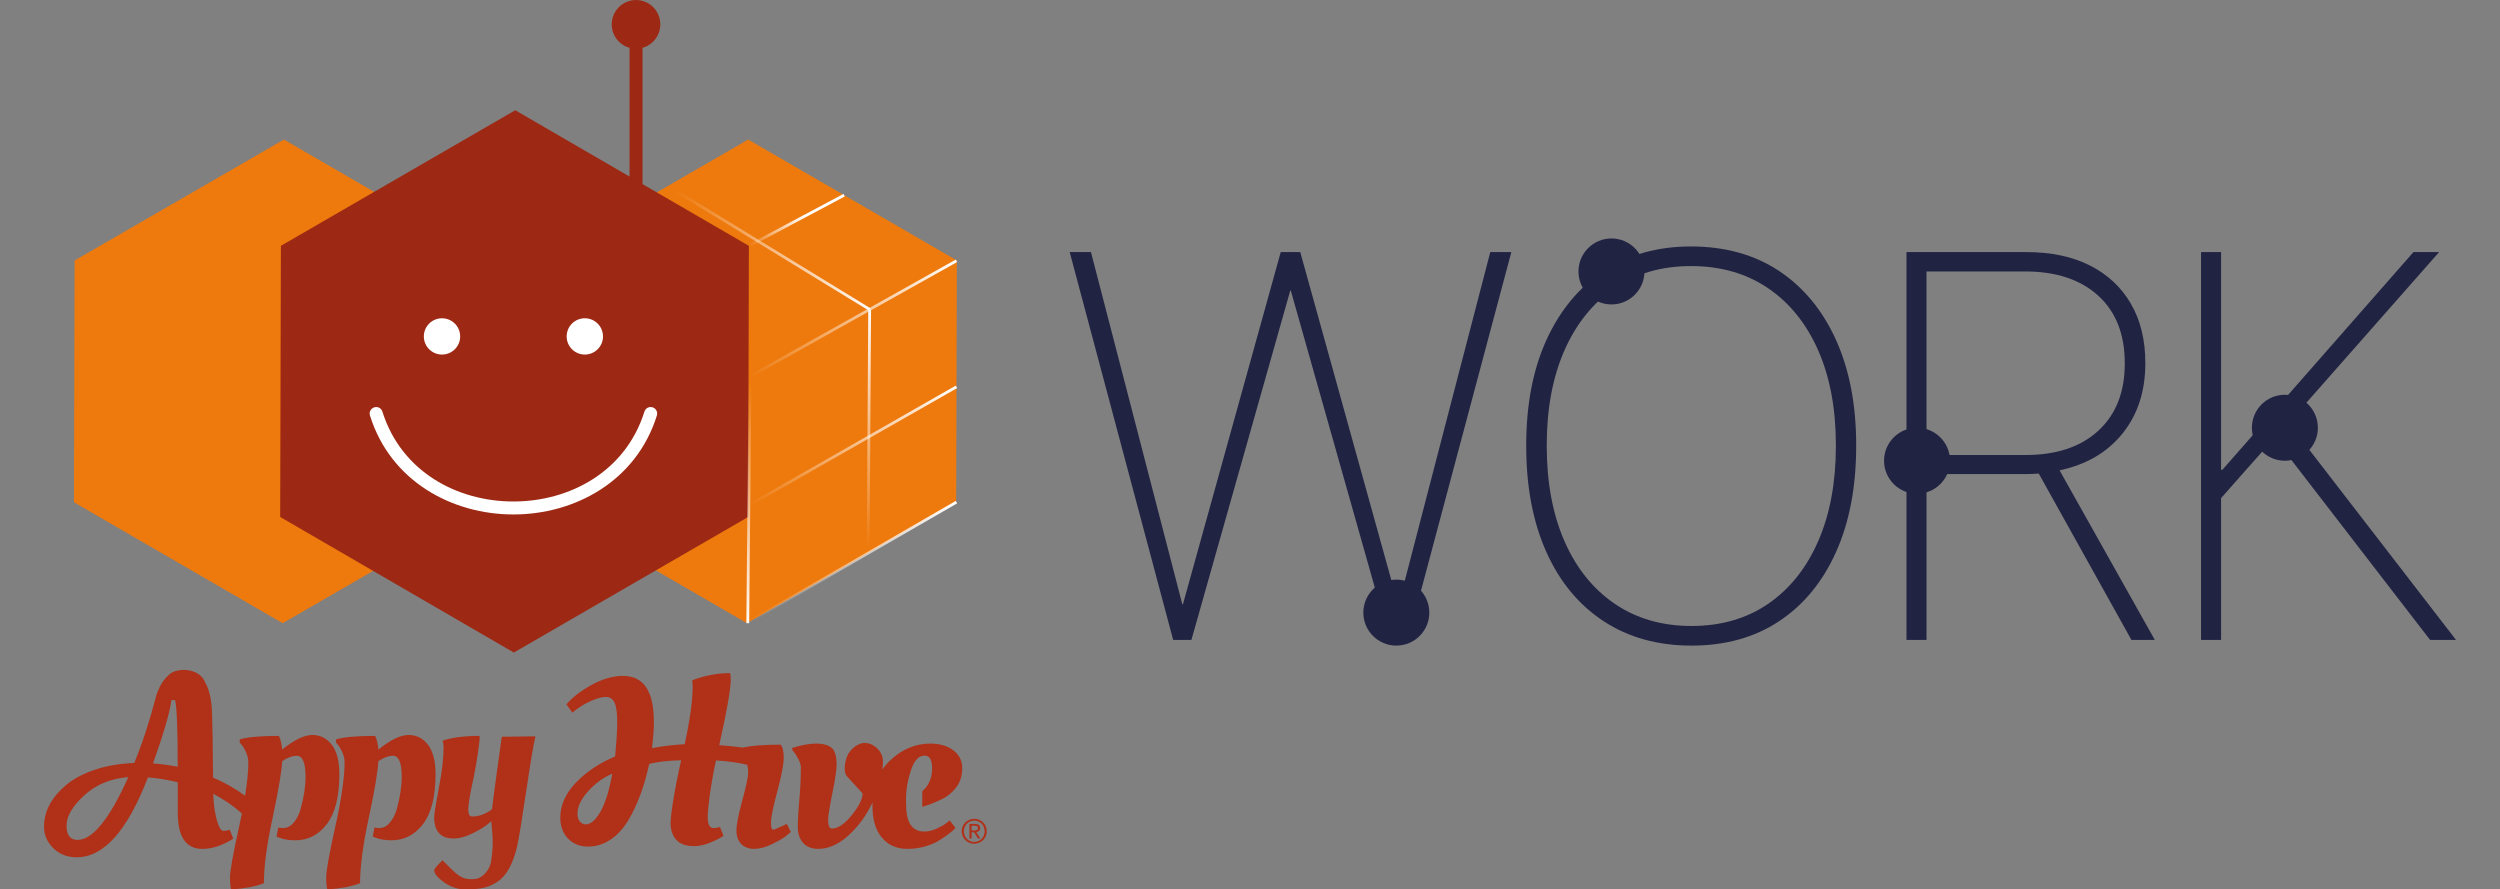
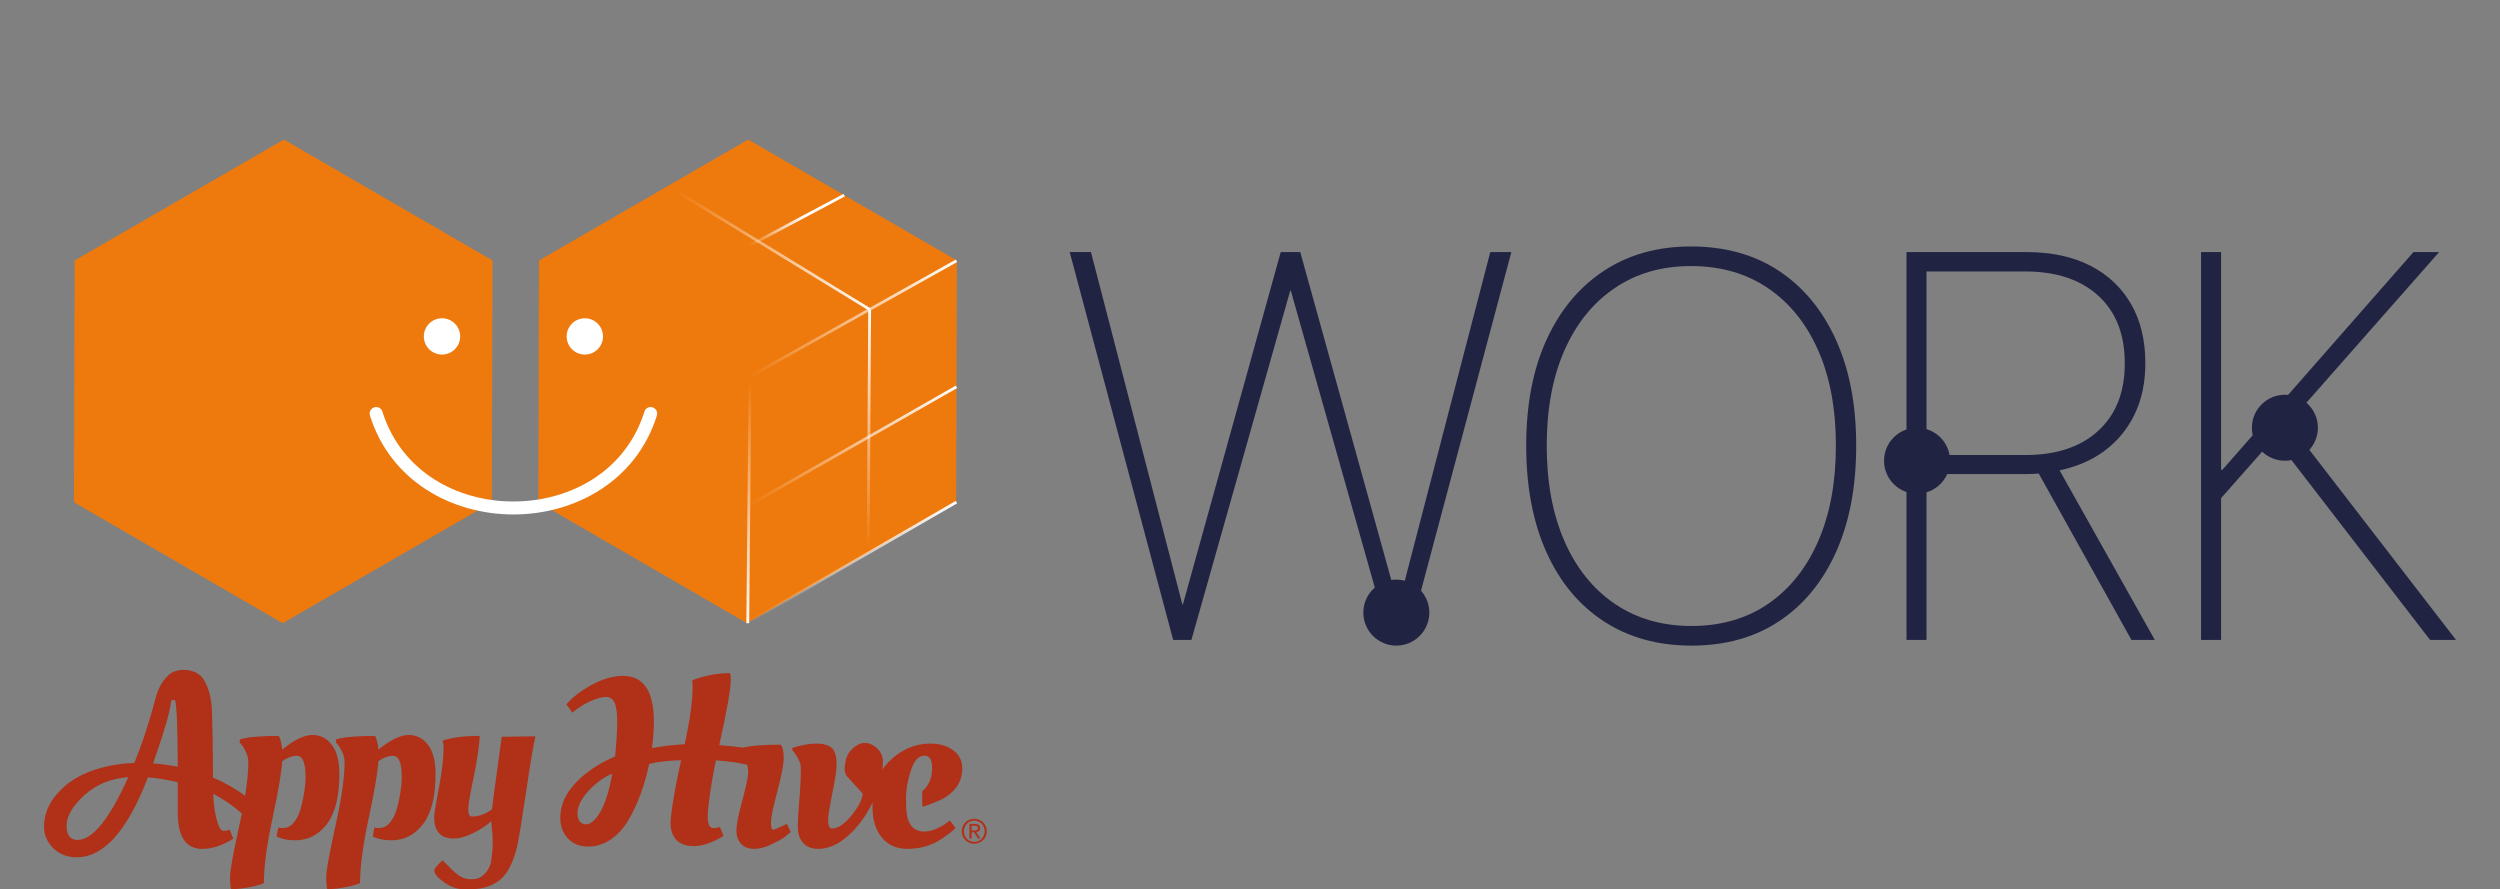
<svg xmlns="http://www.w3.org/2000/svg" xmlns:xlink="http://www.w3.org/1999/xlink" id="version_2" viewBox="0 0 888.85 316.22">
  <rect x="0" y="0" width="888.85" height="316.22" fill="#808080" stroke="none" />
  <defs>
    <style>.cls-1{stroke:url(#linear-gradient-5);}.cls-1,.cls-2,.cls-3,.cls-4,.cls-5,.cls-6,.cls-7{fill:none;stroke-miterlimit:10;}.cls-2{stroke:url(#linear-gradient-6);}.cls-3{stroke:url(#linear-gradient-7);}.cls-4{stroke:url(#linear-gradient-2);}.cls-5{stroke:url(#linear-gradient-4);}.cls-6{stroke:url(#linear-gradient-3);}.cls-8,.cls-9{fill:#b03018;}.cls-10{fill:#212343;}.cls-7{stroke:url(#linear-gradient);}.cls-11{fill:#9d2915;}.cls-11,.cls-9,.cls-12,.cls-13{fill-rule:evenodd;}.cls-12{fill:#fff;}.cls-13{fill:#ee7a0d;}</style>
    <linearGradient id="linear-gradient" x1="31" y1="114.63" x2="31" y2="1.71" gradientTransform="translate(326.02 65.06) rotate(60.74) scale(1 .75)" gradientUnits="userSpaceOnUse">
      <stop offset="0" stop-color="#fff" stop-opacity="0" />
      <stop offset="1" stop-color="#fff" />
    </linearGradient>
    <linearGradient id="linear-gradient-2" x1="123.61" y1="848.57" x2="123.61" y2="735.65" gradientTransform="translate(428.8 761.91) rotate(-179.65) scale(1 .77)" gradientUnits="userSpaceOnUse">
      <stop offset="0" stop-color="#fff" />
      <stop offset="1" stop-color="#fff" stop-opacity="0" />
    </linearGradient>
    <linearGradient id="linear-gradient-3" x1="-87.35" y1="690.13" x2="-87.35" y2="577.2" gradientTransform="translate(630.39 408.84) rotate(121.45) scale(1 .74)" xlink:href="#linear-gradient" />
    <linearGradient id="linear-gradient-4" x1="166.1" y1="811.14" x2="166.1" y2="698.21" gradientTransform="translate(426.92 769.79) rotate(-179.47) scale(1 .78)" xlink:href="#linear-gradient" />
    <linearGradient id="linear-gradient-5" x1="-13.13" y1="-193.72" x2="-13.13" y2="-306.65" gradientTransform="translate(214.34 129.88) rotate(62) scale(1 .34)" gradientUnits="userSpaceOnUse">
      <stop offset="0" stop-color="#fff" stop-opacity="0" />
      <stop offset=".23" stop-color="#fff" stop-opacity=".42" />
      <stop offset=".41" stop-color="#fff" stop-opacity=".73" />
      <stop offset=".53" stop-color="#fff" stop-opacity=".93" />
      <stop offset=".6" stop-color="#fff" />
    </linearGradient>
    <linearGradient id="linear-gradient-6" x1="72.71" y1="140.34" x2="72.71" y2="27.41" gradientTransform="translate(321.93 64.17) rotate(60.3) scale(1 .75)" xlink:href="#linear-gradient" />
    <linearGradient id="linear-gradient-7" x1="110.88" y1="168" x2="110.88" y2="55.07" gradientTransform="translate(320.9 61.54) rotate(59.98) scale(1 .76)" xlink:href="#linear-gradient" />
  </defs>
  <path class="cls-9" d="m117.99,264.86c-1.77-2.36-4.09-3.55-6.94-3.55s-6.43,1.74-10.74,5.19c-.17-2.1-.56-3.72-1.16-4.86-6.63,0-11.27.43-13.88,1.24l-.07,1.07.75.91c.56.67,1.09,1.57,1.6,2.76.48,1.19.75,2.29.75,3.31,0,3.19-.4,7.19-1.17,11.99-3.38-2.49-7.17-4.65-11.39-6.46-.07-11.03-.19-18.77-.36-23.25-.17-4.48-.97-7.98-2.39-10.51-2.18-5.67-10.99-5.48-13.34-2.35,0,0-2.52,1.97-4.05,6.81-2.3,8.91-4.91,16.94-7.86,24.11-5.08.19-9.72.98-13.88,2.36-4.18,1.41-7.57,3.17-10.16,5.31-2.59,2.14-4.57,4.45-5.97,6.96-1.38,2.5-2.08,5.19-2.08,8.08s1.11,5.41,3.29,7.58c2.2,2.14,4.98,3.24,8.32,3.24,9.63,0,18.07-9.46,25.32-28.4,3.17.21,6.7.79,10.62,1.72v10.79c0,8.62,2.9,12.91,8.71,12.91,3.48,0,7.16-1.19,11.03-3.62l-1.26-3.19c-.85.29-1.57.41-2.18.41-1.06,0-1.98-1.74-2.76-5.27-.51-2.14-.82-4.76-.92-7.91,3.8,1.98,7.18,4.32,10.17,6.99-.29,1.45-.6,2.93-.94,4.49-2.18,9.84-3.27,15.89-3.27,18.15s.15,3.69.41,4.36c4.74-.29,8.61-1.02,11.63-2.22,0-5.88,1.02-13.63,3.1-23.23,2.06-9.6,3.19-16.32,3.41-20.15,1.84-1.26,3.56-1.91,5.2-1.91,2.06,0,3.1,2.48,3.1,7.41,0,3.48-.58,7.24-1.69,11.29-.56,2.03-1.38,3.69-2.47,5-1.09,1.33-2.35,1.98-3.8,1.98-.68,0-1.26-.05-1.74-.17l-.6,3.22.85.33c1.55.64,3.51.98,5.85.98,4.5,0,8.25-1.93,11.2-5.79,2.95-3.86,4.43-9.79,4.43-17.75,0-4.55-.89-8-2.64-10.36Zm-90.41,33.76c-2.61,0-3.92-1.67-3.92-5.03s2.08-6.93,6.26-10.79c4.16-3.84,9.41-6,15.7-6.5-6.68,14.89-12.7,22.32-18.04,22.32Zm26.82-27.18c3.85-10.82,6.02-18.3,6.53-22.47.1-.05.31-.1.65-.1s.56.05.68.1c.6,2.24.92,10.12.92,23.63-3.12-.6-6.05-.98-8.78-1.17Z" />
  <g id="Path">
    <path class="cls-9" d="m152.21,264.86c-1.77-2.36-4.09-3.55-6.94-3.55s-6.43,1.74-10.74,5.19c-.17-2.1-.56-3.72-1.16-4.86-6.63,0-11.27.43-13.88,1.24l-.07,1.07.75.91c.56.67,1.09,1.57,1.6,2.76.48,1.19.75,2.29.75,3.31,0,5.34-1.09,12.94-3.27,22.78-2.18,9.84-3.27,15.89-3.27,18.15s.15,3.69.41,4.36c4.74-.29,8.61-1.02,11.63-2.22,0-5.88,1.02-13.63,3.1-23.23,2.06-9.6,3.19-16.32,3.41-20.15,1.84-1.26,3.56-1.91,5.2-1.91,2.06,0,3.1,2.48,3.1,7.41,0,3.48-.58,7.24-1.69,11.29-.56,2.03-1.38,3.69-2.47,5-1.09,1.33-2.35,1.98-3.8,1.98-.68,0-1.26-.05-1.74-.17l-.6,3.22.85.33c1.55.64,3.51.98,5.85.98,4.5,0,8.25-1.93,11.2-5.79,2.95-3.86,4.43-9.79,4.43-17.75,0-4.55-.89-8-2.64-10.36Z" />
  </g>
  <g id="Path-2">
    <path class="cls-9" d="m188.79,261.81c-5.15.04-10.39.14-10.39.14,0,0-3.32,23.75-3.47,25.78-2.3,1.72-4.67,2.57-7.11,2.57-.89,0-1.33-.83-1.33-2.55s.6-5.36,1.84-10.96c1.21-5.6,2.46-14.39,2.17-15.15-5.22,0-10.13.57-13.13,1.72.22.71.34,1.5.34,2.31,0,3.86-.56,8.65-1.67,14.41-1.11,5.77-1.67,9.27-1.67,10.46,0,5.05,2.3,7.58,6.92,7.58,2.13,0,4.55-.69,7.28-2.1,2.71-1.38,4.74-2.74,6.09-4.07.73,6.89.67,9.54-.05,14.27-.54,3.52-3.47,6-5.31,6.24-5.48.73-6.88-1.64-11.97-6.6,0,0-2.95,2.76-2.95,3.53,0,1.19,1.16,2.64,3.53,4.34,2.37,1.64,4.86,2.5,7.52,2.5s4.81-.19,6.48-.57c1.67-.38,3.34-1.12,4.98-2.17,1.64-1.1,3.02-2.69,4.18-4.84,1.14-2.14,2.03-4.62,2.71-7.41.65-2.81,1.74-9.41,3.29-19.87,1.55-10.46,2.64-16.99,3.31-19.56h-1.6Z" />
  </g>
  <path class="cls-9" d="m327.92,281.28c-.03,1.84-.04,4.05,0,5.57,2.25-.64,4.65-1.58,7.17-2.81,1.93-.98,3.6-2.38,4.96-4.19,1.35-1.81,2.06-4.05,2.06-6.72s-1.06-4.79-3.19-6.38c-2.13-1.57-4.81-2.38-8.1-2.38-5.35,0-10.11,2-14.32,5.98-1.05.99-1.97,2.08-2.76,3.25.1-.98.17-1.94.17-2.9,0-1.69-.63-3.17-1.84-4.43-1.23-1.26-3.83-2.99-6.7-1.64,0,0-3.06,1.26-4.27,4.46-.76,2.02-1.25,5.47-.06,6.81l5.68,6.24c-.12,2.1-1.45,4.69-3.97,7.79-2.54,3.1-4.86,4.65-6.99,4.65-.89,0-1.33-1.1-1.33-3.29,0-1.1.48-4.17,1.5-9.24,1.02-5.07,1.52-8.43,1.52-10.1,0-3.07-.6-5.1-1.81-6.1-1.21-.98-3.02-1.48-5.44-1.48s-5.6.6-8.6,1.57l.21.9c.68.71,1.33,1.69,1.96,2.88.63,1.21.97,2.26.97,3.12,0,3.91-.19,7.81-.56,11.77-.36,3.95-.53,7.1-.53,9.43s.63,4.22,1.89,5.65c1.26,1.41,3.05,2.12,5.39,2.12,3.72,0,7.4-1.67,11.03-5.05,3.41-3.18,6.16-7.01,8.28-11.48-.02.43-.05.86-.05,1.3,0,4.79,1.11,8.53,3.34,11.2,2.22,2.69,5.25,4.03,9.09,4.03s7.4-.88,10.64-2.62c1.16-.67,2.39-1.48,3.75-2.48,1.33-.98,2.23-1.76,2.68-2.38l-2.01-2.64-1.26,1c-.85.67-2.01,1.31-3.51,1.98-1.5.67-2.93.98-4.26.98-3.92,0-6.05-2.57-6.43-7.74l-.1-4.03c0-3.05.56-6.36,1.72-9.91,1.14-3.53,2.76-5.31,4.89-5.31,1.79,0,2.68,1.5,2.68,4.45s-.85,5.38-2.52,7.24c-.31.34-.63.65-.98.94Z" />
  <path class="cls-9" d="m279.73,292.92l-.99.5c-2.25,1.05-3.53,1.57-3.85,1.57-.53,0-.77-.86-.77-2.6s.75-5.41,2.25-11.03c1.5-5.62,2.27-9.6,2.27-11.91s-.36-3.86-1.09-4.69c-6.02,0-10.5.36-13.49,1.03-2.26-.33-5.04-.61-8.34-.86,2.71-12.13,4.09-19.89,4.09-23.3,0-1.1-.1-1.86-.24-2.31-4.52,0-9.02.86-13.47,2.55.1.5.17,1.22.17,2.14,0,5.05-.94,11.91-2.83,20.58-4.14.24-8.01.69-11.63,1.41.44-3.62.68-6.72.68-9.32,0-10.91-3.65-16.37-10.96-16.37-3.63,0-7.4,1.1-11.29,3.26-3.89,2.17-6.84,4.46-8.85,6.86l2.1,2.95c1.98-1.69,4.14-3.05,6.41-4.07,2.27-1,4.11-1.52,5.51-1.52s2.42.67,3.07,1.98c.63,1.33.97,3.6.97,6.79s-.27,7.34-.75,12.39c-5.66,2.38-10.3,5.5-13.98,9.36-3.68,3.86-5.51,8-5.51,12.39,0,3.07.92,5.55,2.76,7.46,1.84,1.88,4.21,2.84,7.11,2.84s5.56-.86,8.03-2.5c2.44-1.67,4.52-3.95,6.26-6.81,3.34-5.65,5.8-12.34,7.45-20.08,2.83-.76,6.63-1.19,11.37-1.31-2.52,10.98-3.77,19.8-3.77,22.27s.65,4.5,2.01,6c1.33,1.5,3.46,2.26,6.39,2.26s6.41-1.19,10.42-3.62l-1.26-3.19c-.85.29-1.62.4-2.35.4-1.35,0-2.01-1.36-2.01-4.07s.97-10.74,2.93-19.99c4.24.27,7.95.79,11.13,1.55.23.87.34,1.76.34,2.67,0,1.52-.7,4.86-2.1,10.01-1.4,5.15-2.08,8.7-2.08,10.7s.56,3.6,1.67,4.76c1.11,1.17,2.66,1.76,4.62,1.76s4.06-.57,6.34-1.67c2.27-1.12,3.85-2,4.69-2.67.82-.67,1.5-1.21,2.01-1.67l-1.43-2.88Zm-66.23-4.36c-1.74,3.03-3.48,4.53-5.25,4.53-.8,0-1.48-.31-2.06-.98-.58-.67-.87-1.6-.87-2.81,0-2.57,1.28-5.24,3.85-8.05,2.56-2.81,5.39-4.86,8.51-6.19-1.06,6-2.47,10.51-4.18,13.51Z" />
  <path class="cls-8" d="m341.92,295.55c0-.63.12-1.21.35-1.76.24-.54.56-1.01.97-1.41.41-.39.88-.7,1.42-.93.54-.23,1.12-.34,1.72-.34s1.18.11,1.72.34c.54.23,1.02.54,1.42.93.41.39.73.86.97,1.41.24.54.35,1.13.35,1.76s-.12,1.22-.35,1.76c-.24.54-.56,1.01-.97,1.4-.41.39-.88.7-1.42.93-.54.23-1.12.34-1.72.34s-1.18-.11-1.72-.34c-.54-.23-1.02-.54-1.42-.93-.41-.39-.73-.86-.97-1.4-.24-.54-.35-1.13-.35-1.76Zm.79,0c0,.54.1,1.04.29,1.5.19.46.45.86.78,1.2.33.34.72.6,1.17.8.45.19.93.29,1.44.29s.99-.1,1.44-.29c.44-.19.83-.46,1.17-.8.33-.34.59-.74.79-1.2.19-.46.29-.96.29-1.5s-.1-1.03-.29-1.5-.45-.87-.79-1.2c-.33-.34-.72-.6-1.17-.8-.44-.19-.92-.29-1.44-.29s-.99.1-1.44.29c-.45.19-.84.46-1.17.8-.33.34-.59.74-.78,1.2s-.29.96-.29,1.5Zm1.97-2.6h1.97c1.22,0,1.83.49,1.83,1.48,0,.47-.13.81-.4,1.03-.26.22-.59.35-.99.39l1.5,2.29h-.85l-1.42-2.23h-.85v2.23h-.79v-5.18Zm.79,2.31h.82c.18,0,.35,0,.52-.02.17-.01.32-.05.44-.1.13-.06.23-.14.31-.26.08-.12.12-.28.12-.49,0-.17-.04-.32-.11-.42-.07-.11-.16-.19-.28-.24-.11-.06-.24-.09-.37-.11-.14-.02-.27-.02-.41-.02h-1.05v1.67Z" />
  <g id="Path-3">
    <polygon class="cls-13" points="100.93 49.62 26.53 92.61 26.3 178.58 100.48 221.57 174.88 178.59 175.11 92.61 100.93 49.62" />
  </g>
  <g id="Path-4">
    <polygon class="cls-13" points="266.02 49.62 191.62 92.61 191.39 178.58 265.57 221.57 339.96 178.59 340.2 92.61 266.02 49.62" />
  </g>
  <g id="Path-5">
-     <path class="cls-11" d="m228.44,65.45V17c3.65-1.01,6.33-4.36,6.33-8.34,0-4.78-3.87-8.66-8.64-8.66s-8.64,3.88-8.64,8.66c0,3.98,2.68,7.33,6.33,8.34v45.77s-40.63-23.58-40.63-23.58l-83.32,48.2-.26,96.41,83.07,48.21,83.32-48.2.26-96.41-37.83-21.95Z" />
-   </g>
+     </g>
  <g id="Ellipse">
    <path class="cls-12" d="m157.15,113.16c-3.57,0-6.46,2.89-6.46,6.45s2.89,6.45,6.46,6.45,6.46-2.89,6.46-6.45-2.89-6.45-6.46-6.45Z" />
  </g>
  <g id="Ellipse-2">
    <path class="cls-12" d="m207.93,113.16c-3.57,0-6.46,2.89-6.46,6.45s2.89,6.45,6.46,6.45,6.46-2.89,6.46-6.45-2.89-6.45-6.46-6.45Z" />
  </g>
  <g id="Path-6">
    <path class="cls-12" d="m231.33,144.72c-1.01,0-1.91.66-2.21,1.63-6.67,21.3-26.51,31.95-46.58,31.95s-39.91-10.66-46.58-31.95c-.3-.97-1.19-1.63-2.21-1.63h0c-1.55,0-2.68,1.5-2.22,2.99,7.32,23.47,29.28,35.2,51.01,35.2s43.69-11.73,51.01-35.2c.46-1.48-.66-2.99-2.22-2.99Z" />
  </g>
  <line class="cls-7" x1="340.05" y1="92.73" x2="265.79" y2="134.33" />
  <line class="cls-4" x1="308.66" y1="196.67" x2="309.2" y2="110.02" />
  <line class="cls-6" x1="309.2" y1="110.02" x2="237.44" y2="66.13" />
  <line class="cls-5" x1="265.86" y1="221.57" x2="266.67" y2="133.15" />
  <line class="cls-1" x1="300.13" y1="69.39" x2="266.27" y2="87.4" />
  <line class="cls-2" x1="340.05" y1="137.54" x2="266.27" y2="179.63" />
  <line class="cls-3" x1="340.05" y1="178.53" x2="265.57" y2="221.57" />
  <path class="cls-10" d="m380.3,89.63h7.58l32.5,125.29h.18l34.79-125.29h6.94l34.79,125.29h.18l32.59-125.29h7.49l-36.79,137.9h-6.48l-35.15-124.24h-.18l-35.15,124.24h-6.48l-36.79-137.9Z" />
  <path class="cls-10" d="m570.2,220.89c-8.83-5.77-15.63-13.97-20.4-24.61-4.78-10.64-7.17-23.22-7.17-37.75v-.19c0-14.46,2.4-26.97,7.21-37.51,4.81-10.54,11.59-18.71,20.36-24.51,8.77-5.8,19.11-8.7,31.04-8.7s22.54,2.9,31.27,8.7c8.73,5.8,15.49,13.99,20.27,24.56,4.78,10.58,7.17,23.06,7.17,37.46v.19c0,14.53-2.39,27.11-7.17,37.75-4.78,10.64-11.54,18.84-20.27,24.61-8.73,5.77-19.1,8.65-31.09,8.65s-22.4-2.88-31.22-8.65Zm58.52-6.26c7.67-5.29,13.59-12.72,17.76-22.32,4.17-9.59,6.25-20.85,6.25-33.78v-.19c0-13-2.1-24.26-6.3-33.78-4.2-9.52-10.15-16.9-17.85-22.12-7.7-5.22-16.81-7.84-27.34-7.84s-19.46,2.61-27.16,7.84c-7.7,5.22-13.65,12.6-17.85,22.12-4.2,9.53-6.3,20.79-6.3,33.78v.19c0,13,2.1,24.29,6.3,33.88,4.2,9.59,10.16,17.01,17.89,22.27,7.73,5.26,16.83,7.88,27.3,7.88s19.63-2.64,27.3-7.93Z" />
  <path class="cls-10" d="m677.84,89.63h42.64c8.76,0,16.3,1.59,22.6,4.78,6.3,3.19,11.15,7.73,14.56,13.62,3.41,5.89,5.11,12.89,5.11,20.98v.19c0,9.88-2.69,18.17-8.08,24.89-5.39,6.72-12.86,11.1-22.41,13.14l33.87,60.3h-8.31l-32.96-59.16c-.67.06-1.49.11-2.47.14-.97.03-1.83.05-2.56.05h-34.88v58.97h-7.12V89.63Zm42.27,72.15c11.02,0,19.66-2.88,25.93-8.65,6.27-5.77,9.4-13.71,9.4-23.84v-.19c0-10.26-3.15-18.25-9.45-23.99-6.3-5.73-14.99-8.6-26.07-8.6h-34.97v65.27h35.15Z" />
  <path class="cls-10" d="m782.56,89.63h7.12v137.9h-7.12V89.63Zm6.12,77.41h1.46l67.93-77.41h9.13l-54.23,61.55h-.37l-23.92,27.05v-11.18Zm19.26-12.23l5.11-5.26,60.17,77.98h-9.22l-56.06-72.73Z" />
  <circle class="cls-10" cx="681.58" cy="163.81" r="11.73" />
  <circle class="cls-10" cx="496.45" cy="217.81" r="11.73" />
-   <circle class="cls-10" cx="572.94" cy="96.51" r="11.73" />
  <circle class="cls-10" cx="812.37" cy="152.08" r="11.73" />
</svg>